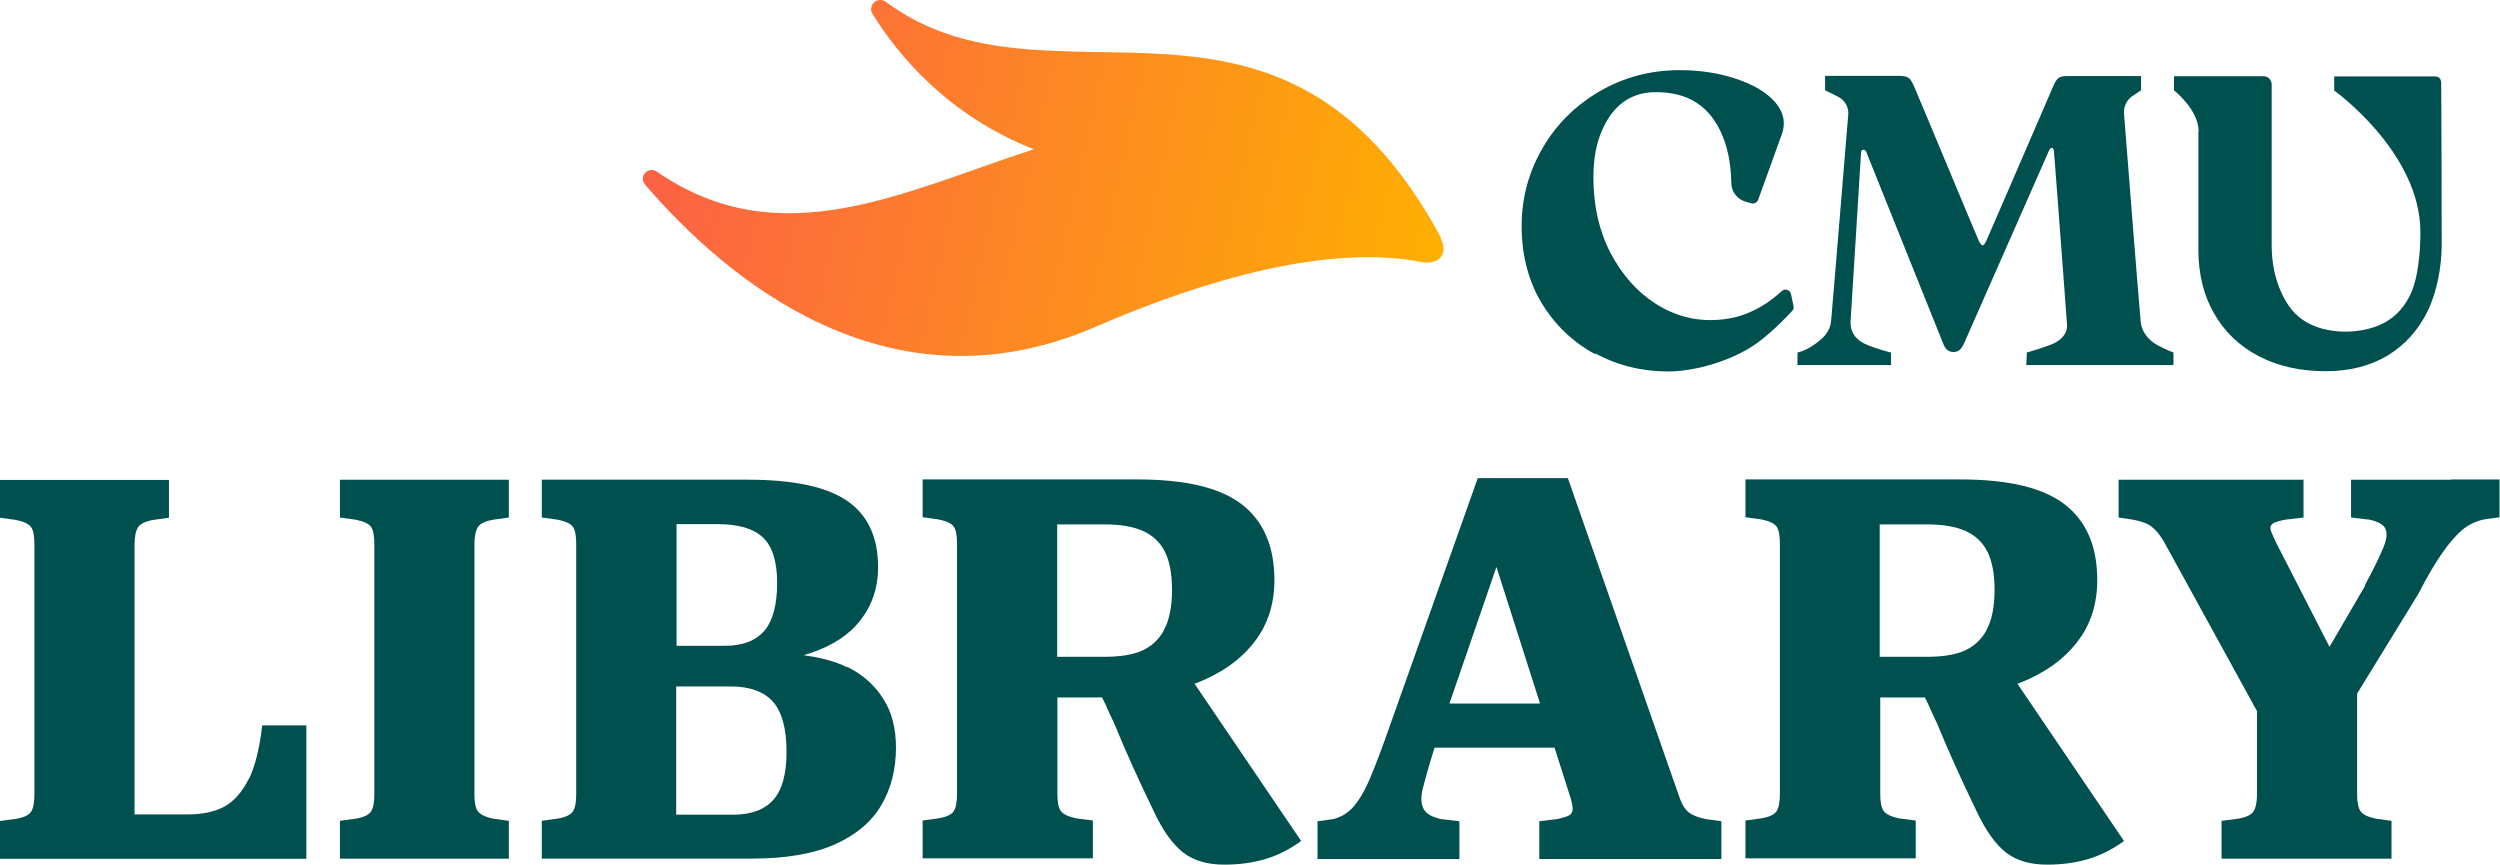
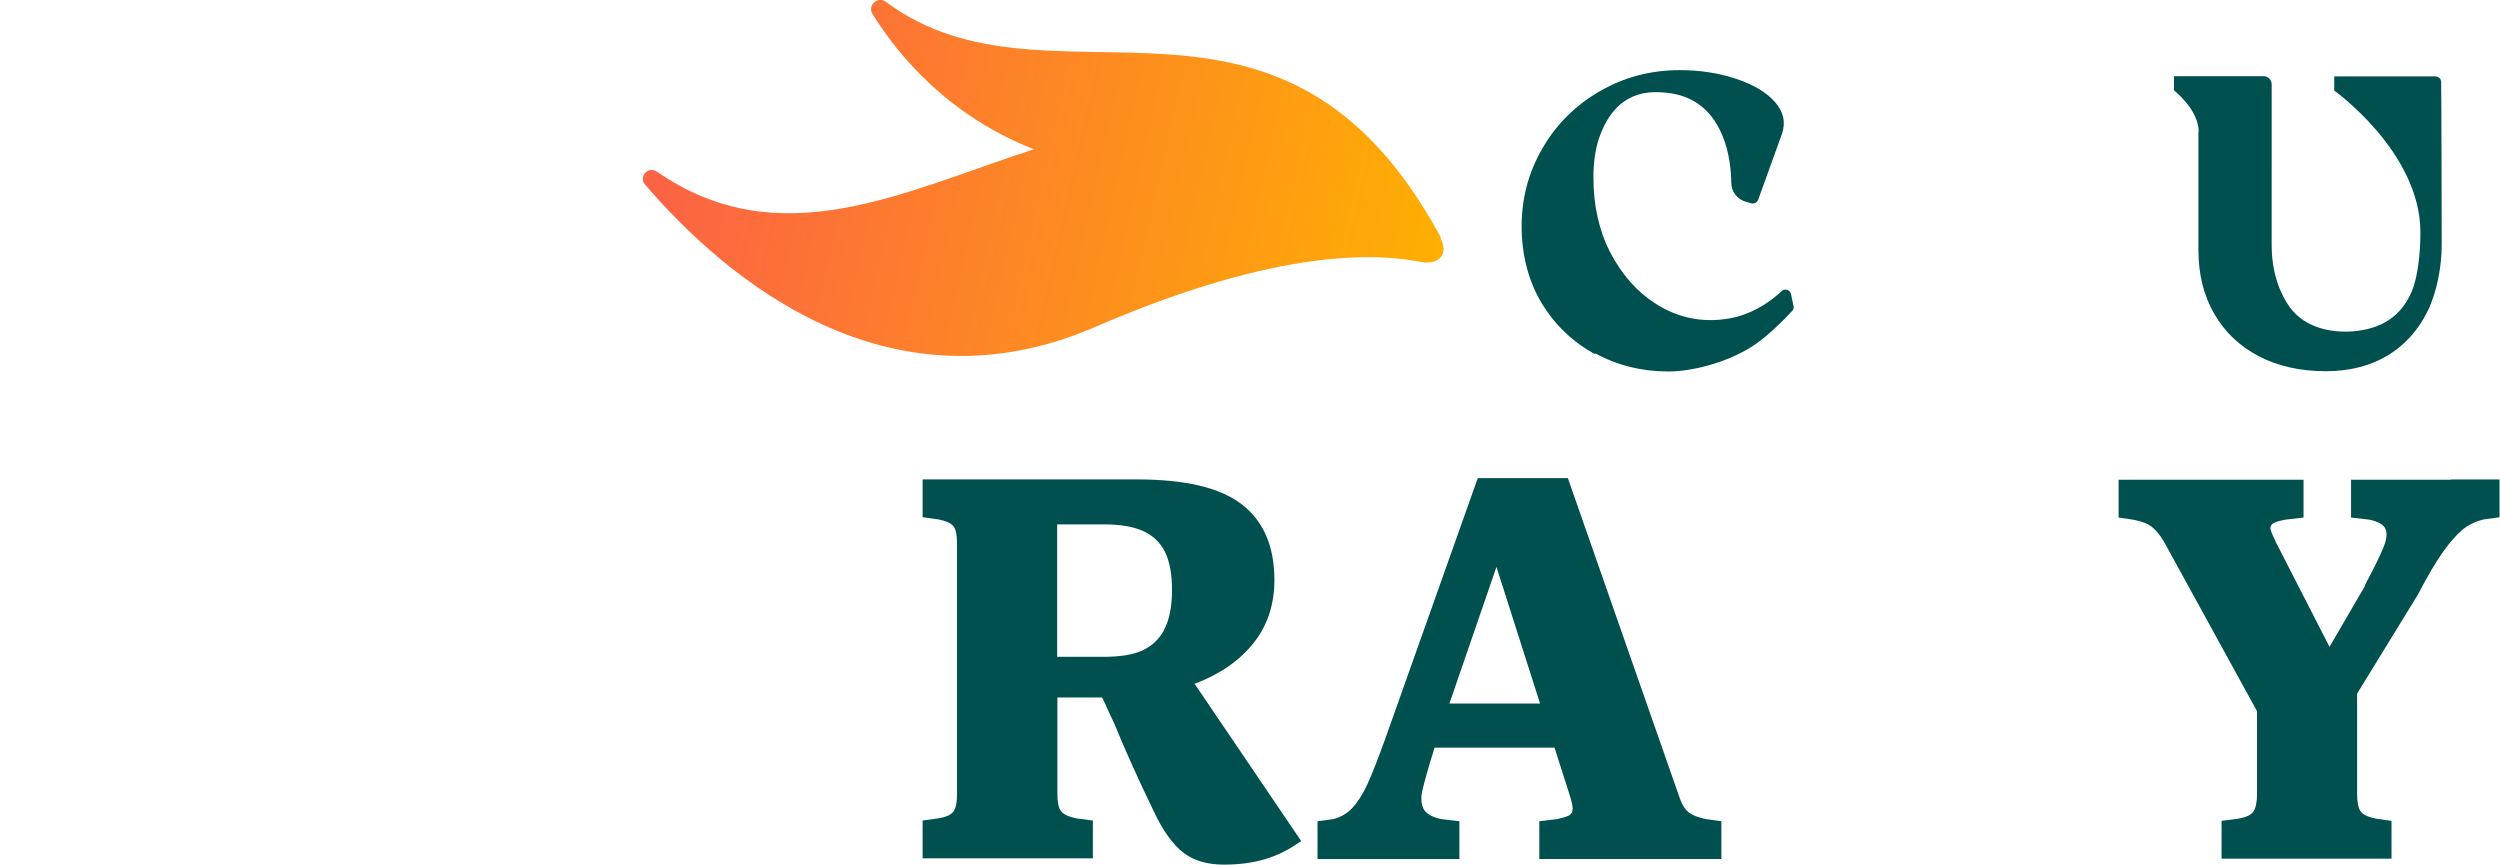
<svg xmlns="http://www.w3.org/2000/svg" id="b" width="470.83" height="162.93" version="1.1" viewBox="0 0 470.83 162.93">
  <defs>
    <style>
      .st0 {
        fill: #00504f;
      }

      .st1 {
        fill: url(#linear-gradient);
      }
    </style>
    <linearGradient id="linear-gradient" x1="125.82" y1="271.89" x2="273.32" y2="238.84" gradientTransform="translate(0 294) scale(1 -1)" gradientUnits="userSpaceOnUse">
      <stop offset="0" stop-color="#fc6244" />
      <stop offset="1" stop-color="#feb100" />
    </linearGradient>
  </defs>
  <g id="c">
    <path class="st1" d="M271.39,44.78C241.2-11.28,197.91,23.45,166.84.35c-1.53-1.14-3.51.64-2.52,2.28,4.85,7.82,14.25,19.15,30.38,25.48-24.69,8.02-47.8,20.24-71,4.21-1.63-1.09-3.46.94-2.23,2.42,15.14,17.66,45.72,43.69,84.71,26.87,31.57-13.66,50.67-14.4,61.5-12.27,2.92.59,5.34-1.19,3.61-4.5l.1-.05Z" />
-     <path class="st0" d="M46.81,146.75c-1.19,2.42-2.72,4.11-4.55,5.15-1.83.99-4.11,1.48-6.88,1.48h-10.04v-50.81c0-1.58.25-2.67.69-3.32.45-.64,1.43-1.09,2.87-1.34l2.92-.4v-7.12H0v7.12l2.92.4c1.53.3,2.47.74,2.92,1.34s.64,1.73.64,3.32v47c0,1.58-.2,2.67-.64,3.32s-1.39,1.09-2.92,1.34L0,154.62v7.12h57.69v-25.13h-8.31c-.49,4.35-1.34,7.72-2.52,10.14h-.05Z" />
-     <path class="st0" d="M72.88,90.35h-8.86v7.12l2.92.4c1.53.3,2.47.74,2.92,1.34s.64,1.73.64,3.32v47c0,1.58-.2,2.67-.64,3.32s-1.39,1.09-2.92,1.34l-2.92.4v7.12h31.81v-7.12l-2.92-.4c-1.43-.3-2.37-.74-2.87-1.34-.49-.64-.69-1.73-.69-3.32v-47c0-1.58.25-2.67.69-3.32s1.43-1.09,2.87-1.34l2.92-.4v-7.12s-22.96,0-22.96,0Z" />
-     <path class="st0" d="M159.52,125.67c-2.33-1.19-5.1-1.83-8.16-2.28,4.16-1.19,7.47-3.02,9.8-5.54,2.82-3.07,4.21-6.73,4.21-11.03,0-5.64-1.93-9.8-5.79-12.47-3.86-2.67-10.14-4.01-18.8-4.01h-38.74v7.12l2.92.4c1.53.3,2.47.74,2.92,1.34s.64,1.73.64,3.32v47c0,1.58-.2,2.67-.64,3.32-.45.64-1.39,1.09-2.92,1.34l-2.92.4v7.12h39.63c6.33,0,11.53-.89,15.54-2.67,4.01-1.78,6.93-4.26,8.76-7.37s2.77-6.73,2.77-10.89c0-3.61-.79-6.68-2.42-9.2-1.63-2.57-3.86-4.55-6.78-5.99v.1ZM127.36,98.71h7.82c3.91,0,6.73.84,8.51,2.52,1.78,1.68,2.67,4.55,2.67,8.56s-.79,7.08-2.37,8.96c-1.58,1.88-4.06,2.87-7.37,2.87h-9.2v-22.86l-.05-.05ZM145.71,150.56c-1.63,1.88-4.16,2.87-7.62,2.87h-10.74v-24.15h10.29c3.61,0,6.28.99,7.97,2.92,1.68,1.93,2.52,5.1,2.52,9.4,0,4.06-.79,7.08-2.42,8.96Z" />
    <path class="st0" d="M225.22,128.69c4.75-1.83,8.36-4.4,10.93-7.67,2.57-3.27,3.86-7.17,3.86-11.78,0-6.33-2.03-11.08-6.14-14.25-4.11-3.17-10.64-4.7-19.74-4.7h-40.37v7.12l2.92.4c1.53.3,2.47.74,2.92,1.34s.64,1.73.64,3.32v47c0,1.58-.2,2.67-.64,3.32s-1.39,1.09-2.92,1.34l-2.92.4v7.12h32.06v-7.12l-3.12-.4c-1.43-.3-2.37-.74-2.87-1.34-.49-.64-.69-1.73-.69-3.32v-18.11h8.41c.2.45.45.84.64,1.29.54,1.24,1.09,2.42,1.68,3.66,2.08,5.1,4.55,10.54,7.37,16.38,1.73,3.71,3.61,6.33,5.59,7.87,1.98,1.53,4.55,2.28,7.72,2.28,2.82,0,5.39-.35,7.72-1.04,2.33-.69,4.6-1.83,6.78-3.41l-20.09-29.64s.25-.05.35-.1l-.1.05ZM219.24,118.65c-.99,1.83-2.42,3.12-4.21,3.91-1.78.79-4.21,1.14-7.27,1.14h-8.66v-24.94h8.86c3.02,0,5.44.4,7.32,1.24,1.83.84,3.22,2.13,4.11,3.91s1.34,4.21,1.34,7.22-.49,5.69-1.53,7.52h.05Z" />
    <path class="st0" d="M317.99,152.94c-.74-.59-1.34-1.63-1.83-3.17l-20.88-59.72h-16.97l-17.42,49.08c-1.39,3.86-2.52,6.73-3.41,8.66-.89,1.88-1.83,3.36-2.82,4.4-.99,1.04-2.18,1.73-3.61,2.08l-2.92.4v7.12h26.72v-7.12l-3.36-.4c-1.73-.35-2.87-.99-3.36-1.88-.49-.89-.59-2.18-.2-3.76s1.09-4.16,2.18-7.62c0-.05.05-.15.1-.2h22.56l2.87,9c.35,1.09.54,1.93.54,2.52s-.25.99-.69,1.24-1.19.45-2.23.69l-3.36.4v7.12h34.29v-7.12l-2.92-.4c-1.43-.3-2.52-.69-3.27-1.29v-.05ZM272.97,132.5l8.86-25.73,8.21,25.73s-17.07,0-17.07,0Z" />
-     <path class="st0" d="M380.19,128.69c4.75-1.83,8.36-4.4,10.93-7.67s3.86-7.17,3.86-11.78c0-6.33-2.03-11.08-6.14-14.25-4.11-3.17-10.64-4.7-19.74-4.7h-40.37v7.12l2.92.4c1.53.3,2.47.74,2.92,1.34s.64,1.73.64,3.32v47c0,1.58-.2,2.67-.64,3.32s-1.39,1.09-2.92,1.34l-2.92.4v7.12h32.06v-7.12l-3.12-.4c-1.43-.3-2.37-.74-2.87-1.34-.49-.64-.69-1.73-.69-3.32v-18.11h8.41c.2.45.45.84.64,1.29.54,1.24,1.09,2.42,1.68,3.66,2.08,5.1,4.55,10.54,7.37,16.38,1.73,3.71,3.61,6.33,5.59,7.87,1.98,1.53,4.55,2.28,7.72,2.28,2.82,0,5.39-.35,7.72-1.04,2.33-.69,4.6-1.83,6.78-3.41l-20.09-29.64s.25-.05.35-.1l-.1.05ZM374.15,118.65c-.99,1.83-2.42,3.12-4.21,3.91-1.78.79-4.21,1.14-7.27,1.14h-8.66v-24.94h8.86c3.02,0,5.44.4,7.32,1.24,1.83.84,3.22,2.13,4.11,3.91s1.34,4.21,1.34,7.22-.49,5.69-1.53,7.52h.05Z" />
    <path class="st0" d="M461.63,90.35h-18.85v7.12l3.46.4c1.63.35,2.67.94,3.02,1.73s.25,1.93-.35,3.41c-.59,1.48-1.73,3.86-3.46,7.08-.05.3-.2.59-.4.89s-.4.64-.59.99l-5.74,9.85-10.09-19.69c-.49-1.04-.84-1.83-.99-2.33-.15-.49,0-.89.4-1.19s1.19-.49,2.33-.74l3.46-.4v-7.12h-34.83v7.12l2.72.4c1.53.3,2.67.69,3.46,1.29.79.59,1.58,1.53,2.37,2.87l17.52,31.91v15.59c0,1.58-.25,2.67-.69,3.32s-1.43,1.09-2.87,1.34l-3.12.4v7.12h32.01v-7.12l-2.92-.4c-1.43-.3-2.42-.74-2.87-1.34s-.69-1.73-.69-3.32v-18.9l11.48-18.7c1.78-3.46,3.36-6.09,4.65-7.92s2.52-3.22,3.66-4.21c1.14-.94,2.52-1.63,4.11-1.98l2.92-.4v-7.12h-9.2l.1.05Z" />
    <path class="st0" d="M300.43,66.55c4.21,2.28,8.81,3.41,13.75,3.41,4.4,0,10.74-1.58,15.54-4.55,3.22-1.98,6.83-5.79,7.87-6.93.2-.2.25-.49.2-.79l-.49-2.33c-.2-.79-1.14-1.09-1.73-.54-1.73,1.58-5.49,4.65-10.79,5.29-5.29.69-9.6-.74-13.06-2.97-3.46-2.23-6.23-5.39-8.41-9.5-2.13-4.11-3.22-8.86-3.22-14.2,0-3.36.49-6.23,1.53-8.66,1.04-2.42,3.51-7.32,9.95-7.42,6.43-.1,10.54,2.72,12.81,8.16,1.34,3.17,1.63,6.58,1.68,8.91,0,1.68,1.14,3.12,2.72,3.56l1.04.3c.54.15,1.09-.15,1.29-.64l4.5-12.47c.74-2.18.25-4.16-1.34-5.99-1.63-1.83-4.06-3.27-7.32-4.35-3.27-1.09-6.78-1.63-10.59-1.63-5.54,0-10.54,1.34-15.14,4.01-4.55,2.67-8.16,6.23-10.74,10.74-2.62,4.5-3.91,9.4-3.91,14.65s1.24,10.29,3.76,14.45c2.52,4.16,5.89,7.37,10.09,9.65v-.15Z" />
-     <path class="st0" d="M356.14,68.77v-2.37s-3.36-.84-5.1-1.73-2.62-2.33-2.52-4.16c.15-2.08,1.98-31.86,1.98-31.86.05-.3.2-.45.45-.45s.45.15.54.45l14.5,36.12c.4,1.04,1.04,1.53,1.93,1.53.45,0,.84-.15,1.14-.4.3-.25.59-.69.84-1.24l15.98-36.27c.15-.35.35-.54.54-.54s.35.2.4.54c0,0,2.42,31.72,2.47,32.75.1,1.43-.79,2.57-2.08,3.32s-5.49,1.93-5.49,1.93l-.1,2.37h27.71v-2.37s-1.39-.49-3.02-1.39-2.82-2.33-3.12-4.11c-.15-.94-3.07-38.2-3.17-39.48-.1-1.29.49-2.57,1.58-3.32s1.63-1.09,1.63-1.09v-2.67h-14c-.69,0-1.19.1-1.53.35s-.64.69-.94,1.39c-.3.69-12.62,29.24-12.77,29.49s-.35.64-.59.64-.45-.35-.64-.64-12.02-28.8-12.37-29.49-.59-1.19-.99-1.43c-.4-.25-.99-.35-1.68-.35h-14v2.72s1.09.54,2.42,1.19,2.13,2.08,1.93,3.56c0-.1-3.02,36.81-3.22,38.74-.2,1.98-1.48,3.27-3.31,4.5-1.83,1.24-3.02,1.39-3.02,1.39v2.37h17.61Z" />
    <path class="st0" d="M414.03,24.84v22.26c0,4.5.99,8.56,2.97,11.97,1.98,3.46,4.8,6.14,8.41,8.02,3.61,1.88,7.82,2.82,12.62,2.82,4.45,0,8.31-.99,11.58-2.92,3.27-1.98,5.79-4.75,7.57-8.36s2.67-8.46,2.67-12.52-.05-28.1-.1-30.58c0-.64-.4-1.14-1.19-1.14h-18.95v2.67s16.23,11.58,16.23,26.67c0,4.26-.54,8.66-1.68,11.28-1.14,2.62-2.82,4.5-5.05,5.74-3.86,2.13-10.34,2.42-14.6,0-2.28-1.29-3.66-3.07-4.85-5.64-1.19-2.57-1.83-5.59-1.83-8.96V15.88c0-.84-.69-1.53-1.53-1.53h-16.87v2.67s4.65,3.61,4.65,7.77l-.05.05Z" />
  </g>
</svg>